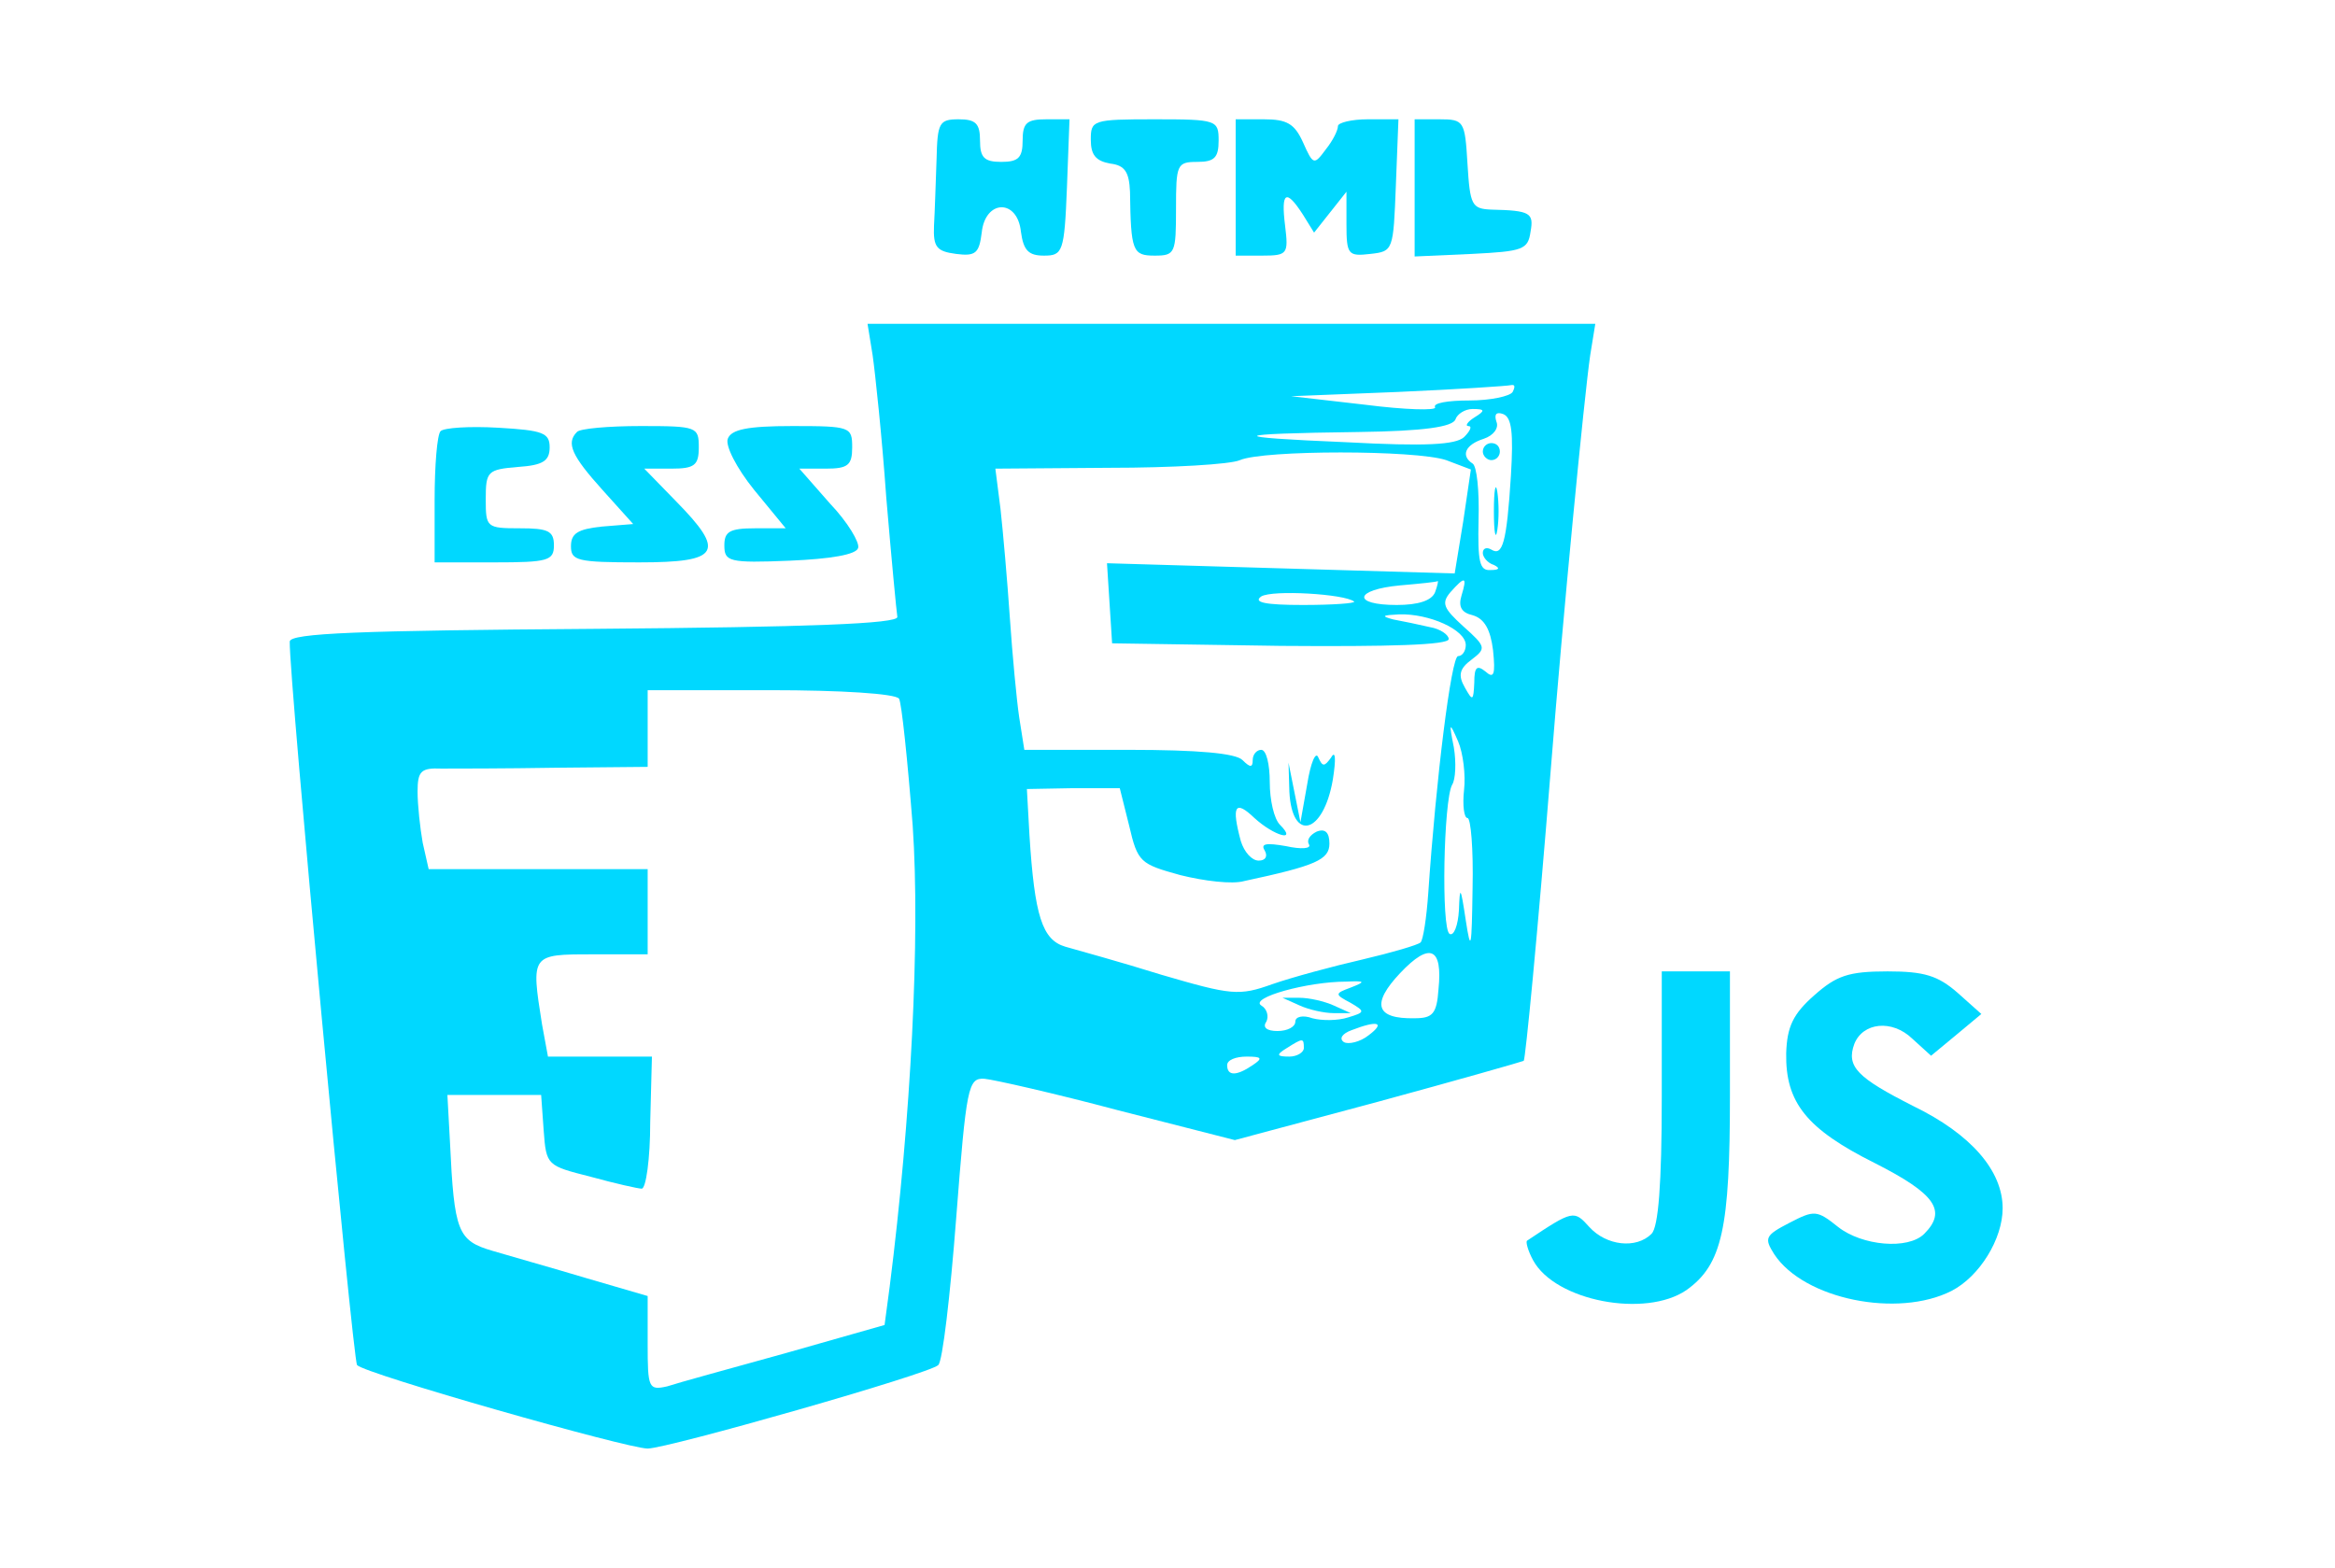
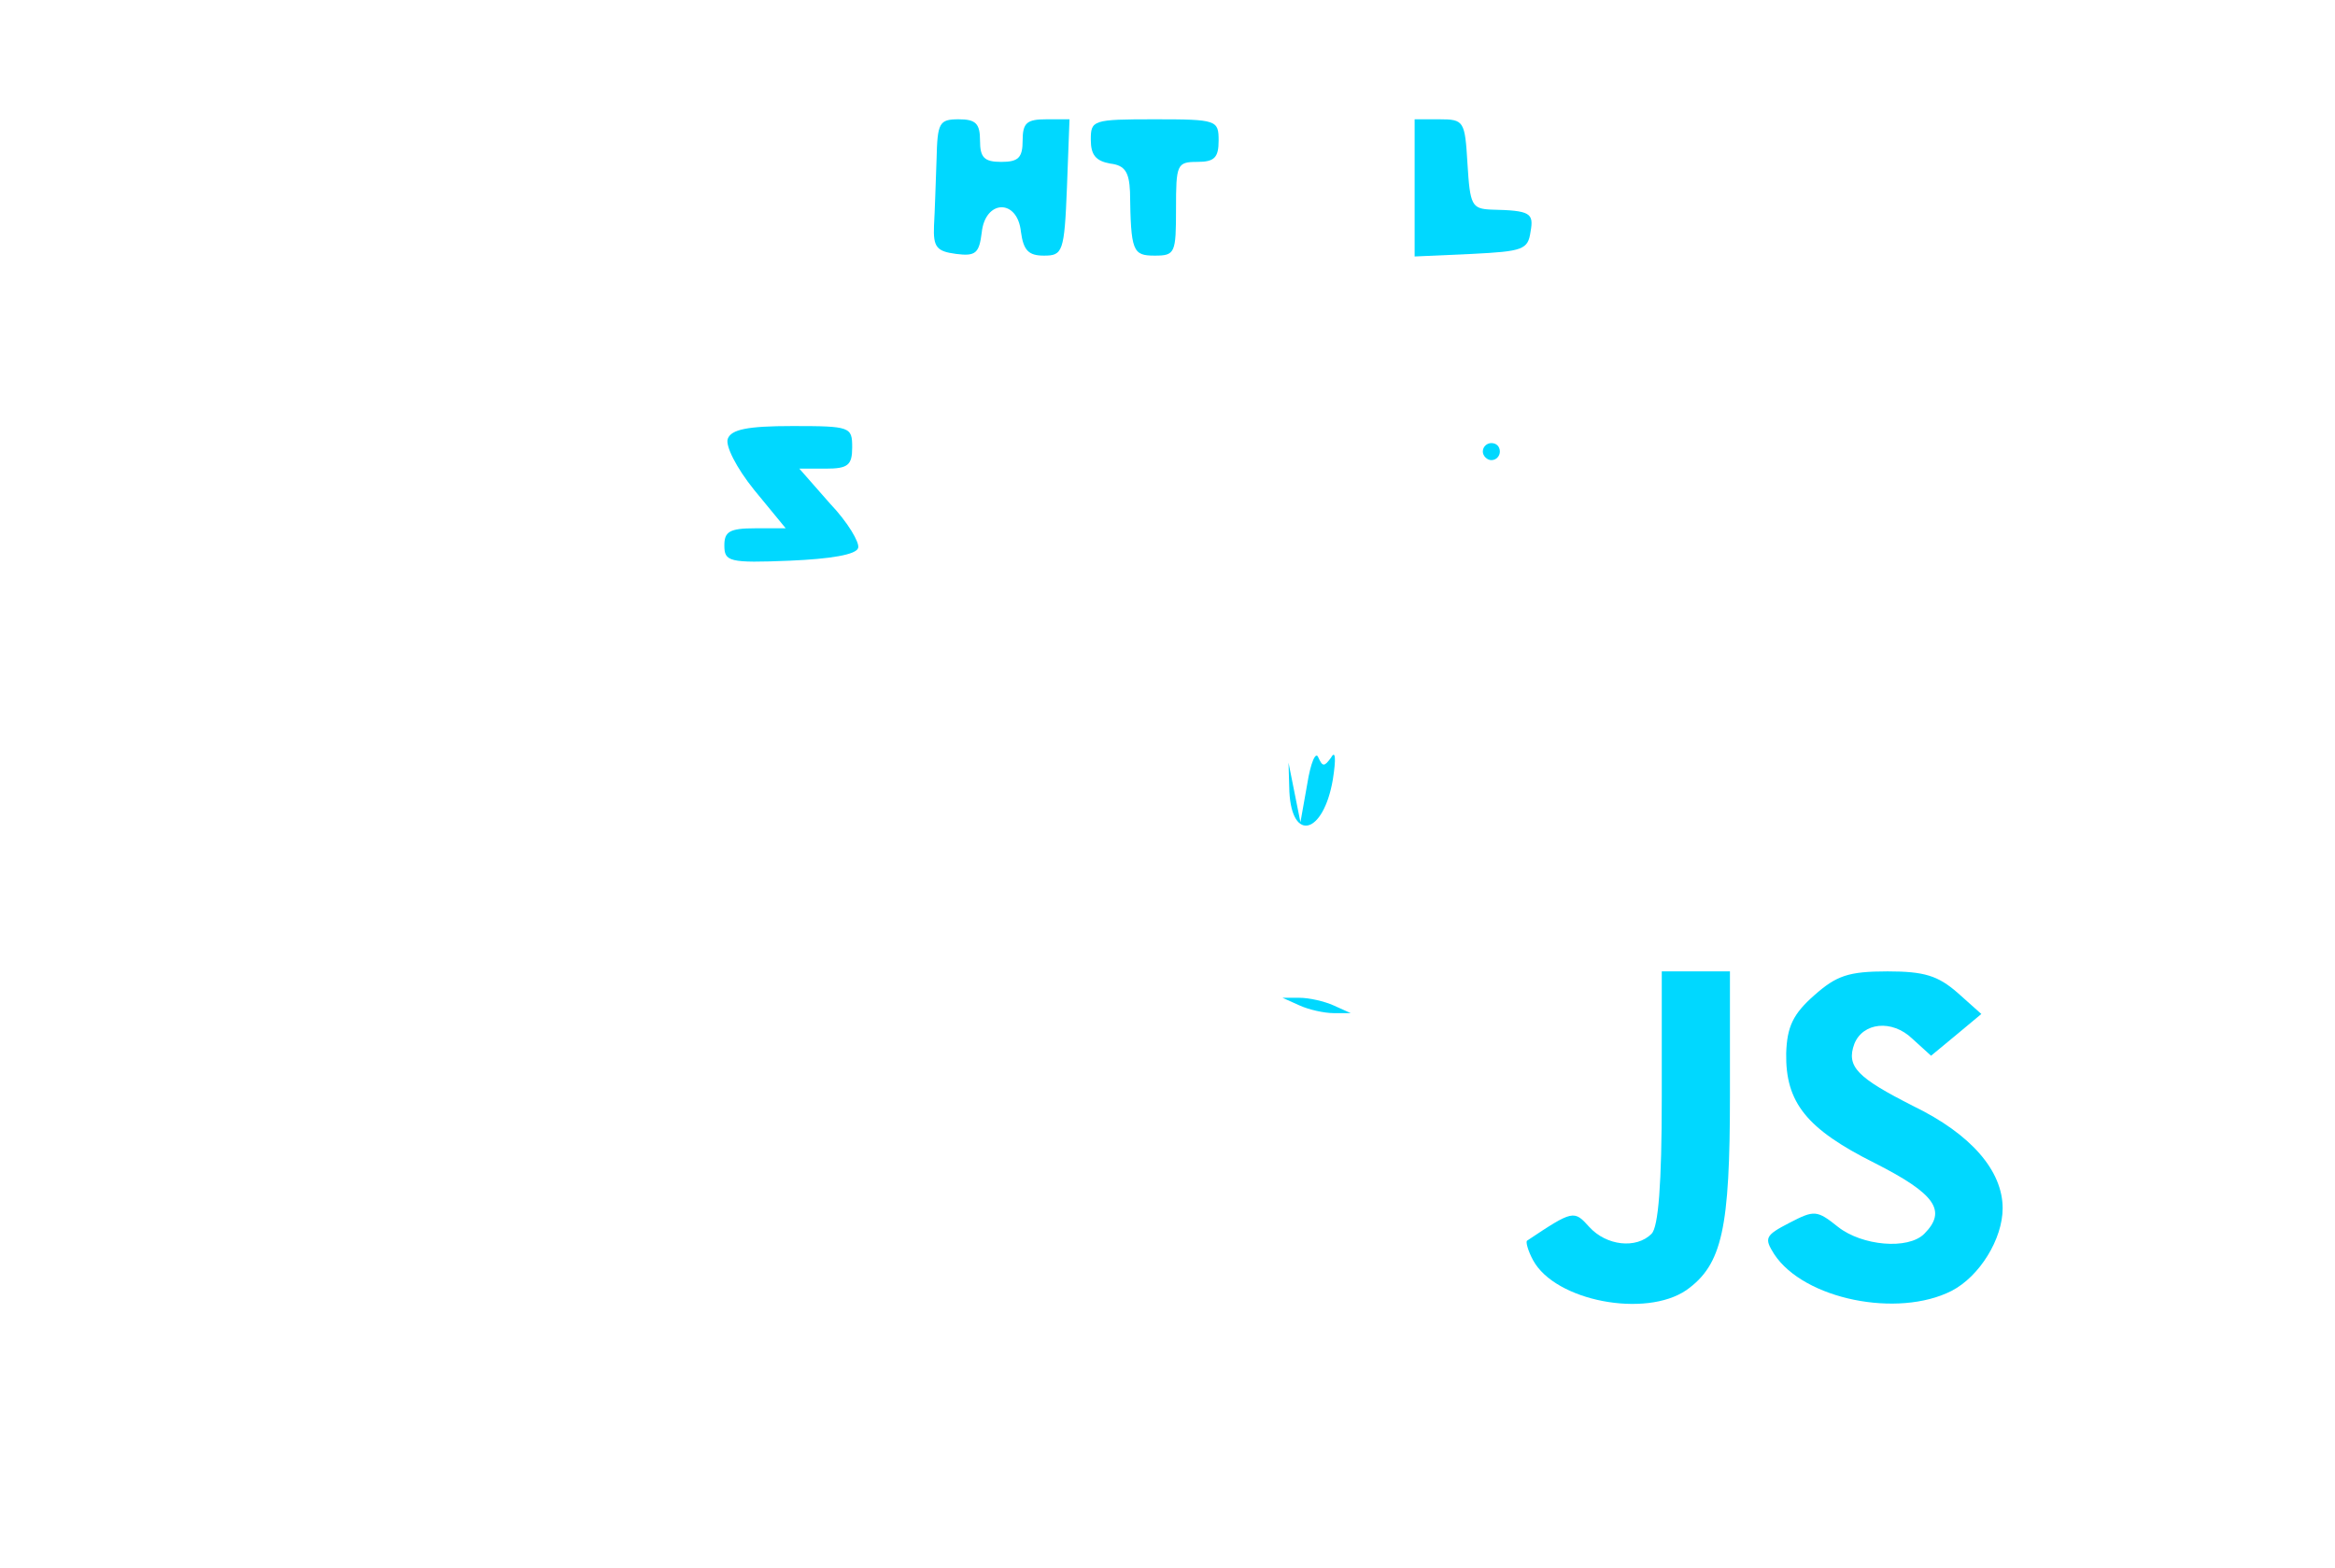
<svg xmlns="http://www.w3.org/2000/svg" version="1.0" width="274pt" height="184pt" viewBox="0 0 274 184" preserveAspectRatio="xMidYMid meet">
  <g transform="translate(0,184) scale(0.1,-0.1)" fill="#00d8ff" stroke="none">
    <path d="M1099 1653 c-1 -27 -2 -61 -3 -78 -1 -25 3 -30 26 -33 23 -3 27 1 30 25 4 39 42 40 46 1 3 -22 9 -28 27 -28 22 0 24 4 27 80 l3 80 -27 0 c-23 0 -28 -4 -28 -25 0 -20 -5 -25 -25 -25 -20 0 -25 5 -25 25 0 20 -5 25 -25 25 -23 0 -25 -4 -26 -47z" />
    <path d="M1280 1676 c0 -18 6 -25 23 -28 17 -2 22 -10 23 -33 1 -70 3 -75 29 -75 24 0 25 3 25 55 0 52 1 55 25 55 20 0 25 5 25 25 0 24 -2 25 -75 25 -73 0 -75 -1 -75 -24z" />
-     <path d="M1450 1620 l0 -80 31 0 c30 0 31 2 27 35 -5 40 1 44 21 13 l13 -21 19 24 19 24 0 -38 c0 -36 2 -38 28 -35 27 3 27 4 30 81 l3 77 -36 0 c-19 0 -35 -4 -35 -8 0 -5 -6 -17 -14 -27 -14 -19 -15 -19 -27 8 -10 22 -19 27 -46 27 l-33 0 0 -80z" />
    <path d="M1660 1620 l0 -81 67 3 c60 3 66 5 69 26 4 22 0 25 -46 26 -23 1 -25 5 -28 54 -3 50 -4 52 -33 52 l-29 0 0 -80z" />
-     <path d="M1024 1423 c3 -21 11 -96 16 -167 6 -71 12 -134 13 -140 1 -8 -103 -12 -355 -14 -276 -2 -358 -5 -358 -15 -1 -42 74 -843 79 -849 8 -10 317 -98 341 -98 23 0 332 88 341 98 5 4 14 81 21 172 12 155 14 165 33 164 11 -1 82 -17 157 -37 l137 -35 168 45 c92 25 169 47 171 48 2 2 16 145 32 345 14 177 39 435 46 483 l6 37 -427 0 -427 0 6 -37z m751 -43 c-3 -5 -26 -10 -51 -10 -25 0 -43 -3 -40 -8 2 -4 -35 -3 -82 3 l-87 10 125 5 c69 3 129 7 133 8 5 1 5 -2 2 -8z m-45 -30 c-8 -5 -11 -10 -7 -10 5 0 2 -6 -5 -13 -10 -9 -45 -11 -138 -6 -144 6 -140 10 14 12 77 1 111 6 114 15 2 6 11 12 20 12 15 0 15 -2 2 -10z m43 -68 c-5 -80 -10 -95 -23 -87 -5 3 -10 2 -10 -4 0 -5 6 -12 13 -14 8 -4 6 -6 -4 -6 -13 -1 -15 10 -14 59 1 34 -2 63 -7 66 -14 9 -9 22 13 29 12 4 18 13 15 20 -3 9 0 12 8 9 10 -4 12 -22 9 -72z m-76 18 l29 -11 -9 -61 -10 -61 -204 6 -204 6 3 -47 3 -47 198 -3 c127 -1 197 1 197 8 0 5 -10 12 -22 14 -13 3 -32 7 -43 9 -15 4 -13 5 7 6 35 1 78 -18 78 -36 0 -7 -4 -13 -9 -13 -8 0 -26 -145 -35 -278 -2 -29 -6 -55 -9 -58 -3 -3 -34 -12 -68 -20 -35 -8 -83 -21 -106 -29 -39 -14 -48 -13 -130 11 -48 15 -99 29 -113 33 -27 8 -36 36 -42 131 l-3 54 54 1 55 0 11 -44 c10 -43 13 -45 60 -58 28 -7 61 -11 75 -7 84 18 100 25 100 44 0 13 -5 18 -15 14 -8 -4 -12 -10 -9 -15 3 -5 -9 -6 -27 -2 -23 4 -30 3 -25 -5 4 -7 1 -12 -7 -12 -8 0 -17 10 -21 23 -11 41 -7 49 16 27 23 -21 51 -29 30 -8 -7 7 -12 29 -12 50 0 21 -4 38 -10 38 -5 0 -10 -5 -10 -12 0 -9 -3 -9 -12 0 -8 8 -52 12 -134 12 l-122 0 -6 38 c-3 20 -8 73 -11 117 -3 44 -8 101 -11 128 l-6 47 134 1 c73 0 142 4 153 9 28 12 206 12 242 0z m-13 -155 c-4 -10 -20 -15 -45 -15 -53 0 -50 18 4 23 23 2 43 4 44 5 1 1 0 -5 -3 -13z m31 -4 c-4 -13 0 -20 13 -23 14 -4 21 -17 24 -41 3 -29 1 -34 -9 -25 -10 8 -13 5 -13 -13 -1 -22 -2 -22 -11 -6 -8 14 -7 22 8 33 17 13 17 15 -10 39 -23 21 -26 27 -15 40 17 19 20 19 13 -4z m-126 -7 c2 -2 -25 -4 -60 -4 -44 0 -59 3 -49 10 13 8 98 3 109 -6z m-534 -114 c3 -5 10 -72 16 -149 9 -131 -2 -344 -27 -541 l-6 -45 -116 -33 c-65 -18 -127 -35 -139 -39 -22 -5 -23 -2 -23 50 l0 56 -72 21 c-40 12 -90 26 -110 32 -41 12 -45 22 -50 128 l-3 55 55 0 55 0 3 -42 c3 -41 4 -41 55 -54 29 -8 56 -14 60 -14 5 0 10 35 10 78 l2 77 -61 0 -61 0 -7 38 c-13 82 -13 82 59 82 l65 0 0 50 0 50 -129 0 -128 0 -7 31 c-3 17 -6 44 -6 60 0 24 4 28 28 27 15 0 75 0 135 1 l107 1 0 45 0 45 144 0 c82 0 147 -4 151 -10z m663 -107 c-2 -18 0 -33 4 -33 4 0 7 -37 6 -82 -1 -71 -2 -77 -8 -38 -6 40 -7 41 -8 12 -1 -18 -6 -31 -11 -28 -10 6 -7 157 3 175 4 6 5 26 2 44 -6 30 -5 30 5 7 6 -14 9 -40 7 -57z m-30 -234 c-2 -29 -7 -34 -28 -34 -46 -1 -51 17 -17 53 35 37 50 30 45 -19z m-103 2 c-19 -7 -19 -8 0 -18 17 -10 17 -11 -3 -17 -12 -4 -31 -4 -42 -1 -11 4 -20 2 -20 -4 0 -6 -9 -11 -21 -11 -12 0 -18 4 -13 11 3 6 1 15 -6 19 -14 9 54 28 100 28 22 1 23 0 5 -7z m21 -56 c-10 -8 -24 -11 -29 -8 -6 4 -2 10 9 14 31 12 40 9 20 -6z m-76 -15 c0 -5 -8 -10 -17 -10 -15 0 -16 2 -3 10 19 12 20 12 20 0z m-60 -20 c-19 -13 -30 -13 -30 0 0 6 10 10 23 10 18 0 19 -2 7 -10z" />
    <path d="M1740 1310 c0 -5 5 -10 10 -10 6 0 10 5 10 10 0 6 -4 10 -10 10 -5 0 -10 -4 -10 -10z" />
-     <path d="M1753 1240 c0 -25 2 -35 4 -22 2 12 2 32 0 45 -2 12 -4 2 -4 -23z" />
    <path d="M1534 920 l-8 -45 -7 35 -7 35 1 -34 c3 -60 40 -50 51 14 4 25 3 35 -2 26 -8 -11 -10 -11 -15 0 -3 8 -9 -6 -13 -31z" />
    <path d="M1525 660 c11 -5 29 -9 40 -9 l20 0 -20 9 c-11 5 -29 9 -40 9 l-20 0 20 -9z" />
-     <path d="M517 1334 c-4 -4 -7 -40 -7 -81 l0 -73 70 0 c63 0 70 2 70 20 0 17 -7 20 -40 20 -39 0 -40 1 -40 34 0 33 2 35 38 38 29 2 37 7 37 23 0 17 -8 20 -60 23 -34 2 -64 0 -68 -4z" />
-     <path d="M677 1333 c-13 -13 -6 -28 30 -68 l36 -40 -37 -3 c-28 -3 -36 -8 -36 -23 0 -17 7 -19 80 -19 95 0 102 12 43 72 l-37 38 32 0 c27 0 32 4 32 25 0 24 -2 25 -68 25 -38 0 -72 -3 -75 -7z" />
    <path d="M854 1325 c-3 -8 10 -34 31 -60 l37 -45 -36 0 c-30 0 -36 -4 -36 -20 0 -19 5 -21 77 -18 47 2 78 7 80 15 2 6 -12 30 -33 52 l-36 41 31 0 c26 0 31 4 31 25 0 24 -2 25 -70 25 -53 0 -72 -4 -76 -15z" />
    <path d="M1950 552 c0 -102 -4 -152 -12 -160 -18 -18 -53 -14 -73 8 -18 20 -19 20 -73 -16 -2 -1 1 -12 7 -23 26 -48 132 -68 180 -35 42 30 51 72 51 229 l0 145 -40 0 -40 0 0 -148z" />
    <path d="M2129 672 c-25 -22 -32 -37 -33 -68 -1 -58 24 -89 104 -129 71 -36 85 -56 58 -83 -19 -19 -73 -14 -101 8 -25 20 -28 20 -57 5 -29 -15 -30 -18 -18 -37 35 -53 145 -75 208 -43 33 17 60 61 60 97 0 44 -37 87 -105 120 -65 33 -79 46 -69 73 10 25 44 29 68 6 l22 -20 29 24 30 25 -28 25 c-23 20 -39 25 -82 25 -46 0 -60 -5 -86 -28z" />
  </g>
</svg>